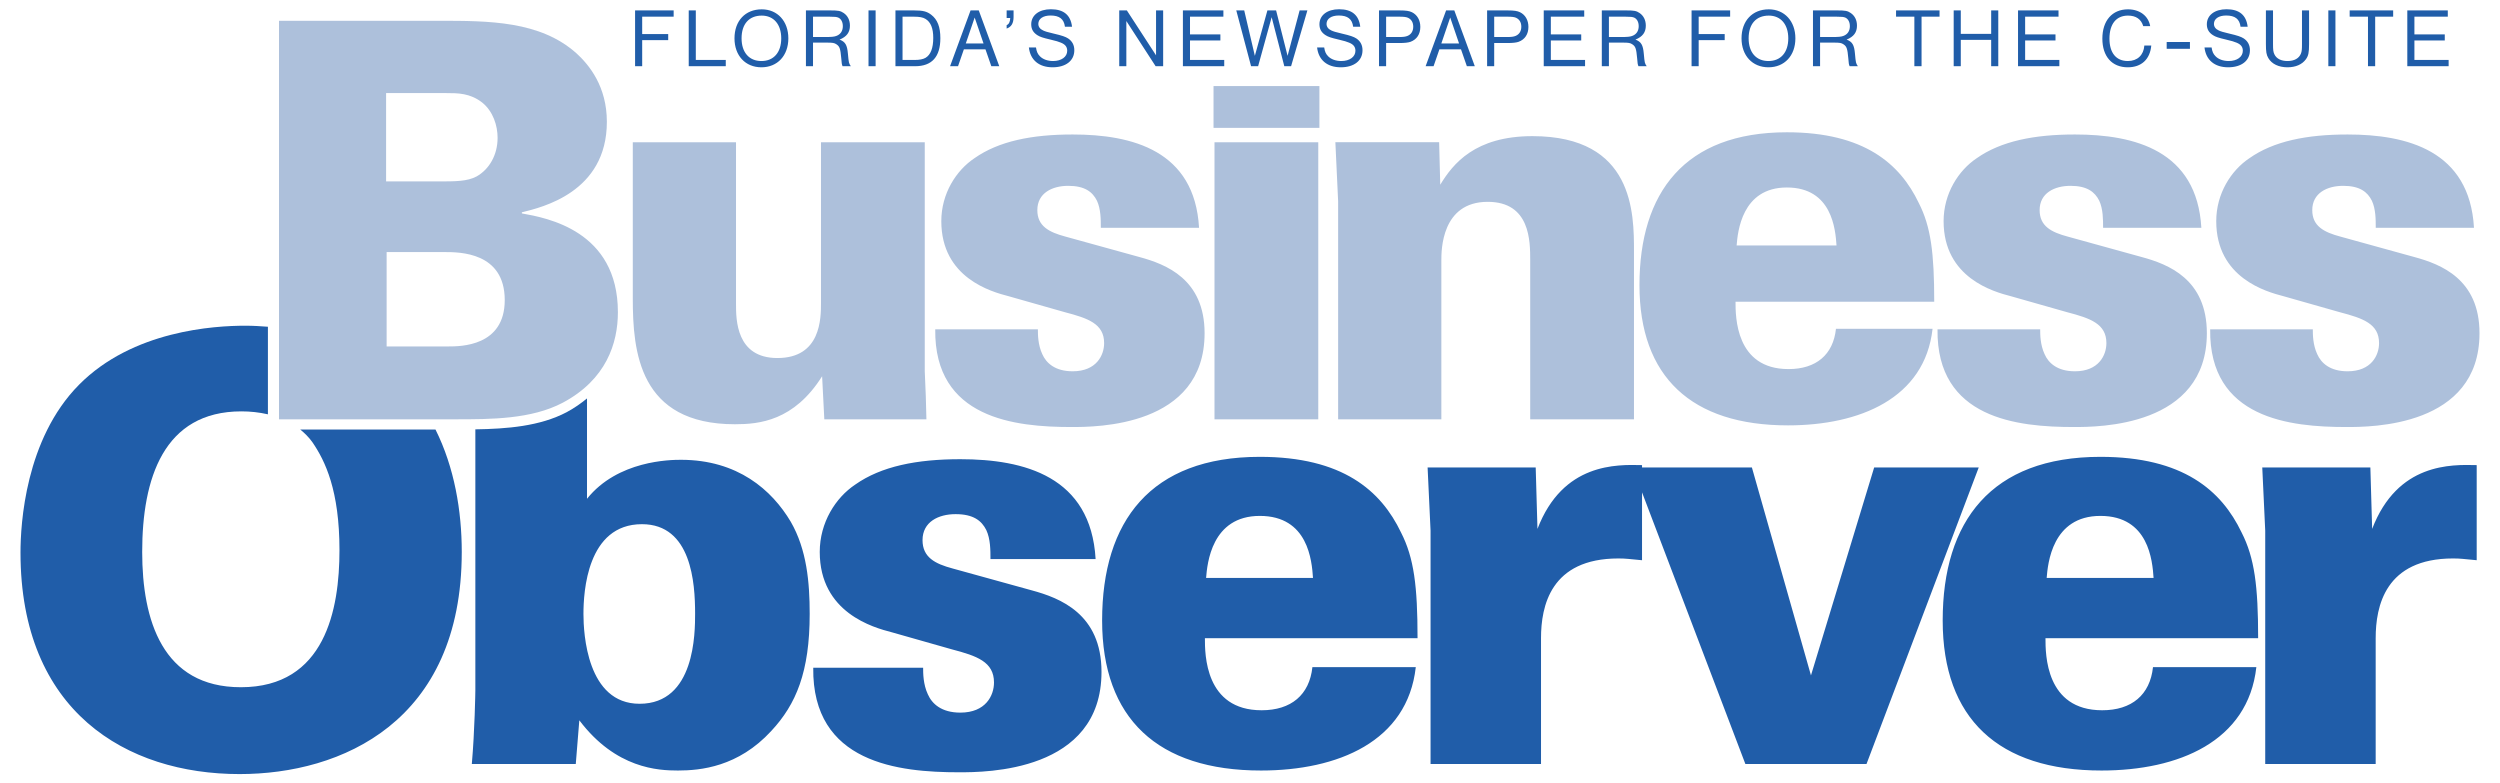
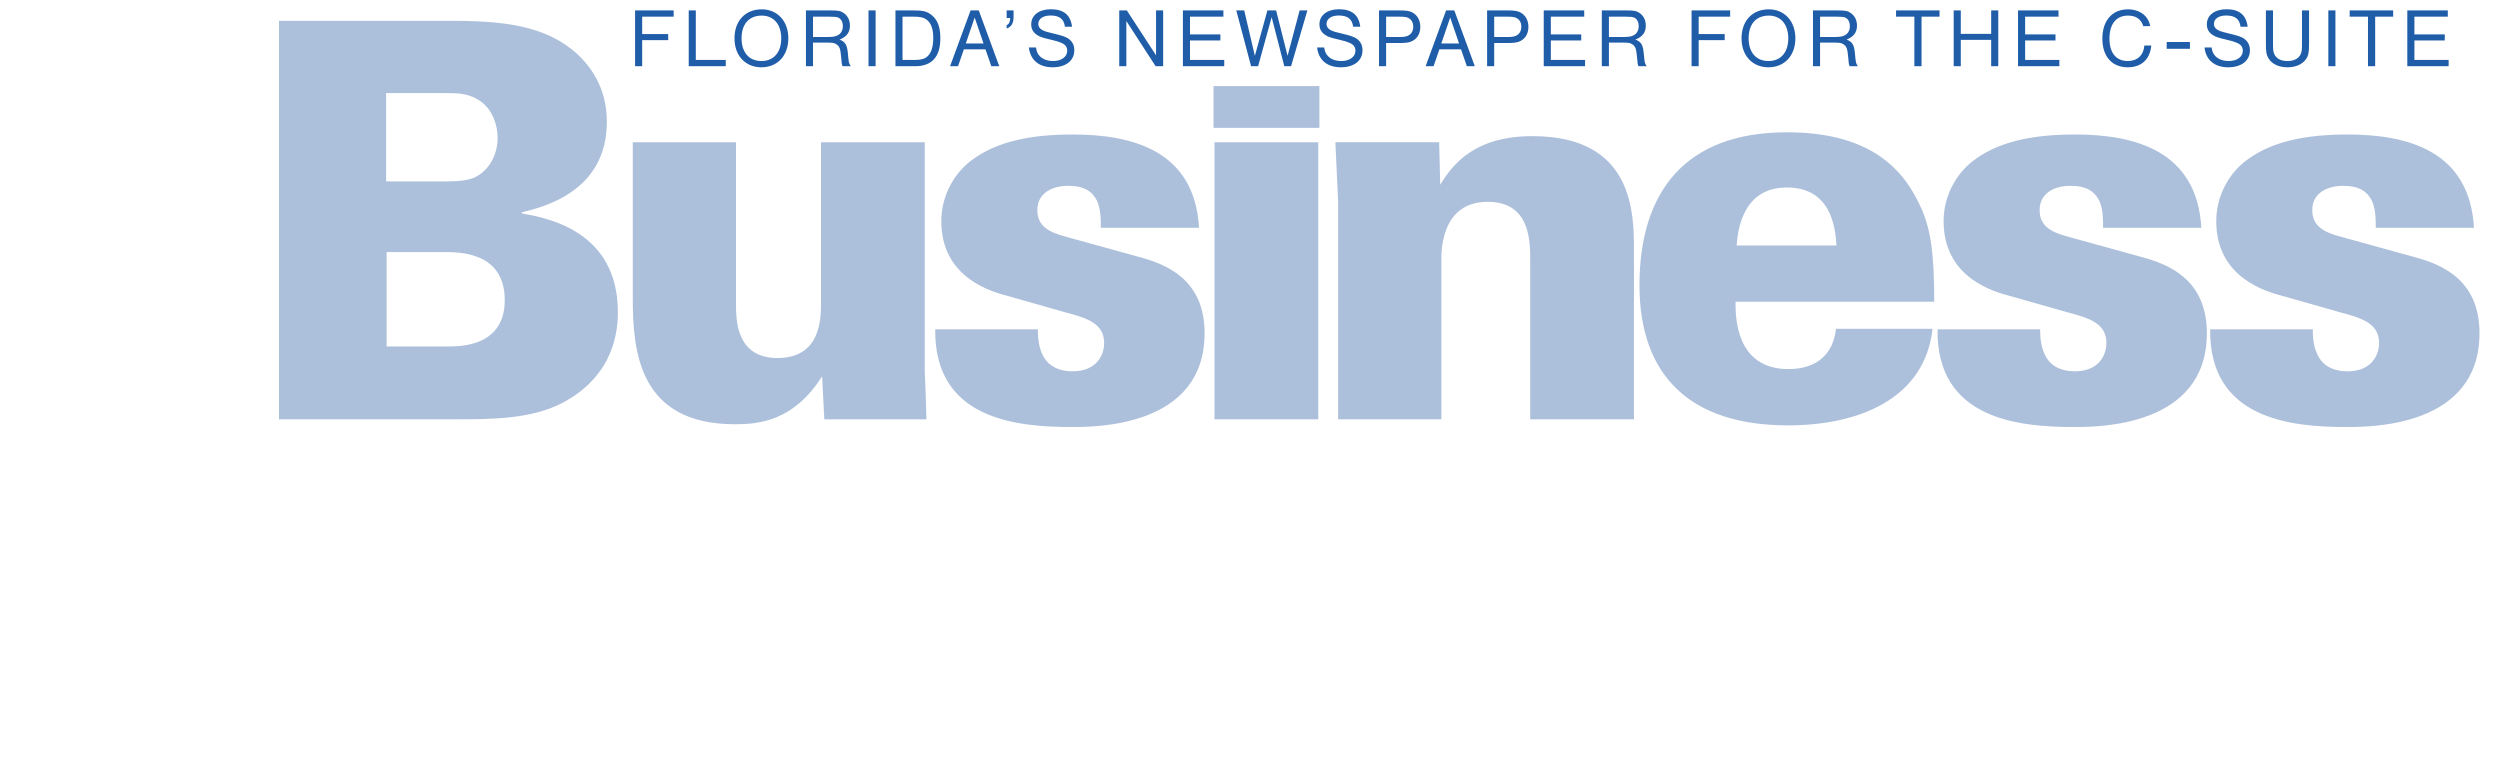
<svg xmlns="http://www.w3.org/2000/svg" xmlns:xlink="http://www.w3.org/1999/xlink" id="Layer_1" x="0px" y="0px" viewBox="0 0 113.3 35.5" xml:space="preserve">
  <g>
    <defs>
      <rect id="SVGID_1_" x="0.929" y="0.419" width="111.442" height="34.662" />
    </defs>
    <clipPath id="SVGID_00000042009085952301902150000012848741303874925716_">
      <use xlink:href="#SVGID_1_" />
    </clipPath>
-     <path clip-path="url(#SVGID_00000042009085952301902150000012848741303874925716_)" fill="#205DA9" d="M20.927,25.014  c0-1.851-0.331-3.827-1.191-5.549h-6.13c0.199,0.162,0.386,0.346,0.548,0.57c0.589,0.857,1.231,2.195,1.231,4.899  c0,2.677-0.642,6.211-4.47,6.211c-3.561,0-4.471-3.052-4.471-6.131c0-3.319,0.964-6.371,4.498-6.371c0.398,0,0.805,0.043,1.2,0.134  v-3.969c-0.329-0.024-0.66-0.047-1.013-0.047c-1.419,0-5.113,0.215-7.549,2.677c-2.437,2.463-2.651,6.319-2.651,7.604  c0,7.2,4.792,10.039,9.932,10.039C15.465,35.081,20.927,32.724,20.927,25.014 M31.502,27.799c0,0.883,0,4.096-2.517,4.096  c-2.382,0-2.543-3.186-2.543-4.07c0-0.99,0.161-4.069,2.651-4.069C31.341,23.756,31.502,26.433,31.502,27.799 M34.955,33.126  c1.125-1.205,1.74-2.677,1.74-5.301c0-1.446-0.133-2.918-0.856-4.176c-0.857-1.445-2.41-2.811-4.98-2.811  c-0.482,0-2.864,0.027-4.256,1.767v-4.548c-0.271,0.221-0.567,0.434-0.923,0.624c-1.214,0.639-2.706,0.755-4.137,0.777v11.821  c0,0.08-0.027,1.82-0.16,3.346h4.711l0.161-1.981c1.66,2.196,3.587,2.276,4.47,2.276C31.742,34.92,33.456,34.759,34.955,33.126   M41.809,24.479c0-0.83,0.723-1.178,1.499-1.178c0.803,0,1.178,0.294,1.392,0.723c0.188,0.402,0.188,0.91,0.188,1.312h4.765  c-0.214-3.748-3.239-4.525-6.131-4.525c-1.981,0-3.587,0.322-4.765,1.152c-0.883,0.589-1.606,1.713-1.606,3.051  c0,2.758,2.436,3.427,3.266,3.641l2.731,0.776c1.124,0.295,1.9,0.563,1.9,1.5c0,0.589-0.374,1.365-1.526,1.365  c-0.856,0-1.284-0.401-1.472-0.83c-0.214-0.455-0.214-0.963-0.214-1.204h-4.98C36.803,34.599,40.738,35,43.469,35  c1.178,0,6.451,0,6.451-4.551c0-2.624-1.874-3.347-3.159-3.694l-3.587-0.991C42.371,25.55,41.809,25.255,41.809,24.479   M54.66,26.192c0.053-0.642,0.24-2.811,2.435-2.811c2.196,0,2.357,2.035,2.41,2.811H54.66z M54.606,28.923h9.637  c0-2.355-0.16-3.64-0.749-4.792c-0.911-1.901-2.651-3.427-6.399-3.427c-4.952,0-7.147,2.918-7.147,7.416  c0,4.444,2.516,6.8,7.201,6.8c3.48,0,6.639-1.312,7.014-4.685h-4.685c-0.134,1.258-0.963,1.954-2.302,1.954  C54.606,32.189,54.606,29.646,54.606,28.923 M84.59,34.625l5.086-13.439h-4.739l-2.864,9.423l-2.677-9.423h-4.979v-0.107  c-1.151-0.027-3.587-0.107-4.739,2.891l-0.08-2.784h-4.899l0.134,2.865v10.574h5.006v-5.702c0-1.446,0.428-3.614,3.507-3.614  c0.348,0,0.482,0.027,1.071,0.08v-3.076l4.684,12.312H84.59z M92.755,26.192c0.053-0.642,0.241-2.811,2.436-2.811  s2.356,2.035,2.409,2.811H92.755z M92.701,28.923h9.638c0-2.355-0.161-3.64-0.75-4.792c-0.91-1.901-2.65-3.427-6.398-3.427  c-4.952,0-7.148,2.918-7.148,7.416c0,4.444,2.517,6.8,7.201,6.8c3.48,0,6.639-1.312,7.014-4.685h-4.684  c-0.135,1.258-0.964,1.954-2.303,1.954C92.701,32.189,92.701,29.646,92.701,28.923 M112.244,25.389v-4.31  c-1.151-0.027-3.587-0.107-4.738,2.891l-0.081-2.784h-4.899l0.134,2.865v10.574h5.006v-5.702c0-1.446,0.428-3.614,3.508-3.614  C111.521,25.309,111.655,25.336,112.244,25.389" />
    <path clip-path="url(#SVGID_00000042009085952301902150000012848741303874925716_)" fill="#ADC0DB" d="M59.744,6.446h-4.703v12.557  h4.703V6.446z M22.875,13.6c0,2.101-2.001,2.101-2.576,2.101h-2.777v-4.277h2.627C20.824,11.424,22.875,11.424,22.875,13.6   M22.551,6.246c0,0.775-0.376,1.425-0.951,1.75c-0.425,0.226-0.951,0.226-1.751,0.226h-2.351V4.219h2.726  c0.526,0,1.076,0,1.626,0.426C22.35,5.045,22.551,5.695,22.551,6.246 M23.651,9.672v-0.05c0.9-0.224,3.852-0.9,3.852-4.102  c0-1.601-0.8-2.576-1.376-3.102c-1.651-1.476-3.977-1.476-6.253-1.476h-7.23v18.061h7.98c1.626,0,3.452,0,4.878-0.751  c1.976-1.05,2.501-2.701,2.501-4.102C28.003,10.448,24.777,9.873,23.651,9.672 M37.358,19.003h4.627  c-0.025-0.976-0.025-1.101-0.075-2.177V6.446h-4.703v7.278c0,0.701,0,2.502-1.976,2.502c-1.875,0-1.875-1.751-1.875-2.451V6.446  h-4.678v7.079c0,2.401,0.275,5.702,4.628,5.702c1.1,0,2.676-0.149,3.952-2.175L37.358,19.003z M47.012,9.522  c0-0.775,0.676-1.1,1.401-1.1c0.751,0,1.101,0.275,1.301,0.675c0.175,0.376,0.175,0.851,0.175,1.226h4.452  c-0.199-3.502-3.026-4.228-5.728-4.228c-1.851,0-3.351,0.301-4.452,1.076c-0.826,0.551-1.501,1.601-1.501,2.852  c0,2.576,2.276,3.201,3.052,3.402l2.551,0.725c1.051,0.275,1.776,0.525,1.776,1.401c0,0.55-0.35,1.276-1.426,1.276  c-0.8,0-1.2-0.376-1.376-0.776c-0.2-0.425-0.2-0.9-0.2-1.125h-4.652c-0.05,4.051,3.627,4.427,6.178,4.427  c1.101,0,6.029,0,6.029-4.253c0-2.451-1.751-3.126-2.952-3.451l-3.352-0.926C47.538,10.523,47.012,10.248,47.012,9.522   M54.997,5.795h4.799V3.902h-4.799V5.795z M69.349,19.003h4.703v-7.605c0-1.726,0-5.228-4.603-5.228  c-2.601,0-3.602,1.252-4.177,2.202l-0.05-1.926h-4.703l0.125,2.676v9.881h4.678v-7.204c0-0.45,0-2.652,2.101-2.652  c1.926,0,1.926,1.776,1.926,2.652V19.003z M78.704,11.123c0.05-0.6,0.225-2.626,2.276-2.626s2.201,1.901,2.251,2.626H78.704z   M78.654,13.675h9.005c0-2.202-0.15-3.402-0.701-4.478c-0.85-1.776-2.476-3.202-5.978-3.202c-4.628,0-6.679,2.727-6.679,6.929  c0,4.152,2.352,6.354,6.729,6.354c3.252,0,6.204-1.226,6.554-4.377h-4.378c-0.125,1.175-0.9,1.826-2.151,1.826  C78.654,16.727,78.654,14.35,78.654,13.675 M92.436,9.522c0-0.775,0.675-1.1,1.4-1.1c0.751,0,1.101,0.275,1.302,0.675  c0.174,0.376,0.174,0.851,0.174,1.226h4.453c-0.2-3.502-3.027-4.228-5.728-4.228c-1.851,0-3.352,0.301-4.453,1.076  c-0.825,0.551-1.5,1.601-1.5,2.852c0,2.576,2.275,3.201,3.051,3.402l2.551,0.725c1.051,0.275,1.776,0.525,1.776,1.401  c0,0.55-0.35,1.276-1.425,1.276c-0.801,0-1.201-0.376-1.376-0.776c-0.2-0.425-0.2-0.9-0.2-1.125h-4.653  c-0.05,4.051,3.627,4.427,6.179,4.427c1.1,0,6.028,0,6.028-4.253c0-2.451-1.751-3.126-2.952-3.451l-3.352-0.926  C92.961,10.523,92.436,10.248,92.436,9.522 M107.669,10.323h4.452c-0.2-3.502-3.026-4.228-5.728-4.228  c-1.851,0-3.352,0.301-4.452,1.076c-0.826,0.551-1.501,1.601-1.501,2.852c0,2.576,2.276,3.201,3.052,3.402l2.551,0.725  c1.051,0.275,1.776,0.525,1.776,1.401c0,0.55-0.35,1.276-1.426,1.276c-0.8,0-1.2-0.376-1.376-0.776c-0.2-0.425-0.2-0.9-0.2-1.125  h-4.652c-0.051,4.051,3.627,4.427,6.178,4.427c1.101,0,6.028,0,6.028-4.253c0-2.451-1.75-3.126-2.951-3.451l-3.352-0.926  c-0.75-0.2-1.276-0.475-1.276-1.201c0-0.775,0.676-1.1,1.401-1.1c0.75,0,1.101,0.275,1.301,0.675  C107.669,9.473,107.669,9.948,107.669,10.323" />
    <path clip-path="url(#SVGID_00000042009085952301902150000012848741303874925716_)" fill="#205DA9" d="M109.421,0.756h1.513V0.472  h-1.835v2.529h1.873V2.717h-1.551V1.833h1.376V1.56h-1.376V0.756z M107.643,0.756h0.815V0.472h-1.971v0.284h0.83v2.245h0.326V0.756  z M105.842,0.472h-0.322v2.529h0.322V0.472z M104.326,0.472v1.513c0,0.261-0.008,0.337-0.046,0.44  c-0.087,0.22-0.3,0.341-0.611,0.341c-0.288,0-0.497-0.106-0.591-0.3c-0.053-0.11-0.065-0.193-0.065-0.481V0.472h-0.322v1.524  c0,0.357,0.023,0.489,0.11,0.637c0.155,0.266,0.47,0.417,0.868,0.417c0.368,0,0.664-0.129,0.834-0.364  c0.114-0.159,0.144-0.299,0.144-0.69V0.472H104.326z M101.864,1.211c-0.064-0.531-0.382-0.792-0.959-0.792  c-0.538,0-0.891,0.273-0.891,0.682c0,0.22,0.091,0.376,0.284,0.497c0.114,0.072,0.236,0.114,0.592,0.197  c0.254,0.061,0.36,0.091,0.467,0.137c0.197,0.079,0.288,0.193,0.288,0.368c0,0.276-0.262,0.466-0.641,0.466  c-0.247,0-0.467-0.08-0.599-0.22c-0.099-0.099-0.148-0.209-0.175-0.394h-0.322c0.065,0.569,0.459,0.898,1.073,0.898  c0.603,0,0.986-0.299,0.986-0.773c0-0.235-0.095-0.41-0.28-0.535c-0.118-0.076-0.281-0.133-0.657-0.22  c-0.276-0.064-0.386-0.099-0.474-0.14c-0.148-0.068-0.22-0.171-0.22-0.3c0-0.231,0.217-0.379,0.554-0.379  c0.402,0,0.607,0.159,0.652,0.508H101.864z M98.194,2.212h1.054v-0.31h-1.054V2.212z M97.447,1.185  c-0.083-0.467-0.474-0.762-1.008-0.762c-0.713,0-1.16,0.511-1.16,1.327c0,0.807,0.435,1.3,1.152,1.3  c0.618,0,1.009-0.36,1.065-0.986h-0.314c-0.031,0.433-0.315,0.702-0.747,0.702c-0.531,0-0.834-0.368-0.834-1.016  c0-0.664,0.307-1.043,0.841-1.043c0.361,0,0.596,0.163,0.69,0.478H97.447z M91.779,0.756h1.513V0.472h-1.835v2.529h1.873V2.717  h-1.551V1.833h1.376V1.56h-1.376V0.756z M88.863,0.472h-0.322v2.529h0.322V1.806h1.377v1.195h0.322V0.472H90.24v1.062h-1.377V0.472  z M87.085,0.756H87.9V0.472h-1.971v0.284h0.83v2.245h0.326V0.756z M82.486,1.678V0.756h0.739c0.247,0,0.334,0.011,0.406,0.042  c0.129,0.06,0.205,0.201,0.205,0.39c0,0.217-0.106,0.376-0.304,0.444c-0.098,0.034-0.212,0.046-0.504,0.046H82.486z M82.486,1.931  h0.622c0.269,0,0.345,0.012,0.443,0.08c0.141,0.095,0.175,0.194,0.213,0.618c0.019,0.251,0.026,0.289,0.061,0.372h0.374  c-0.09-0.133-0.094-0.148-0.132-0.565c-0.034-0.398-0.117-0.542-0.379-0.641c0.326-0.132,0.47-0.33,0.47-0.633  c0-0.247-0.099-0.448-0.284-0.573c-0.14-0.098-0.25-0.117-0.607-0.117h-1.103v2.529h0.322V1.931z M80.162,0.707  c0.542,0,0.883,0.398,0.883,1.031c0,0.637-0.341,1.028-0.899,1.028c-0.557,0-0.898-0.391-0.898-1.028  C79.248,1.09,79.585,0.707,80.162,0.707 M80.162,0.423c-0.748,0-1.236,0.523-1.236,1.315c0,0.782,0.492,1.312,1.22,1.312  c0.729,0,1.221-0.53,1.221-1.312C81.367,0.961,80.875,0.423,80.162,0.423 M76.984,0.756h1.426V0.472h-1.748v2.529h0.322V1.818  h1.179V1.545h-1.179V0.756z M72.916,1.678V0.756h0.739c0.247,0,0.334,0.011,0.406,0.042c0.129,0.06,0.205,0.201,0.205,0.39  c0,0.217-0.106,0.376-0.304,0.444c-0.098,0.034-0.212,0.046-0.504,0.046H72.916z M72.916,1.931h0.622  c0.269,0,0.345,0.012,0.443,0.08c0.141,0.095,0.175,0.194,0.213,0.618c0.019,0.251,0.026,0.289,0.061,0.372h0.374  c-0.091-0.133-0.094-0.148-0.132-0.565c-0.034-0.398-0.118-0.542-0.379-0.641c0.326-0.132,0.47-0.33,0.47-0.633  c0-0.247-0.099-0.448-0.284-0.573c-0.141-0.098-0.251-0.117-0.607-0.117h-1.103v2.529h0.322V1.931z M70.284,0.756h1.513V0.472  h-1.835v2.529h1.873V2.717h-1.551V1.833h1.377V1.56h-1.377V0.756z M67.717,1.678V0.756h0.596c0.209,0,0.319,0.015,0.394,0.049  c0.156,0.072,0.239,0.213,0.239,0.406c0,0.197-0.091,0.345-0.254,0.414c-0.087,0.038-0.197,0.053-0.387,0.053H67.717z M67.717,1.95  h0.615c0.216,0,0.394-0.019,0.493-0.056c0.284-0.106,0.443-0.345,0.443-0.675c0-0.304-0.14-0.546-0.379-0.664  c-0.121-0.06-0.273-0.083-0.565-0.083h-0.928v2.529h0.321V1.95z M65.321,1.97l0.402-1.176l0.402,1.176H65.321z M65.234,2.235h0.978  l0.266,0.766h0.36l-0.929-2.529h-0.372l-0.928,2.529h0.36L65.234,2.235z M62.819,1.678V0.756h0.595  c0.209,0,0.319,0.015,0.395,0.049c0.155,0.072,0.239,0.213,0.239,0.406c0,0.197-0.091,0.345-0.255,0.414  c-0.087,0.038-0.197,0.053-0.386,0.053H62.819z M62.819,1.95h0.614c0.216,0,0.395-0.019,0.493-0.056  c0.284-0.106,0.443-0.345,0.443-0.675c0-0.304-0.14-0.546-0.378-0.664c-0.122-0.06-0.273-0.083-0.565-0.083h-0.929v2.529h0.322  V1.95z M61.647,1.211c-0.064-0.531-0.382-0.792-0.959-0.792c-0.539,0-0.891,0.273-0.891,0.682c0,0.22,0.091,0.376,0.284,0.497  c0.114,0.072,0.235,0.114,0.592,0.197c0.254,0.061,0.36,0.091,0.466,0.137c0.198,0.079,0.289,0.193,0.289,0.368  c0,0.276-0.262,0.466-0.641,0.466c-0.247,0-0.467-0.08-0.6-0.22c-0.098-0.099-0.147-0.209-0.174-0.394h-0.322  c0.065,0.569,0.458,0.898,1.073,0.898c0.603,0,0.985-0.299,0.985-0.773c0-0.235-0.094-0.41-0.28-0.535  c-0.117-0.076-0.28-0.133-0.656-0.22c-0.277-0.064-0.387-0.099-0.474-0.14c-0.148-0.068-0.22-0.171-0.22-0.3  c0-0.231,0.216-0.379,0.554-0.379c0.402,0,0.607,0.159,0.652,0.508H61.647z M56.388,0.472h-0.36l0.671,2.529h0.319l0.614-2.222  l0.573,2.222h0.307l0.739-2.529h-0.352l-0.546,2.059l-0.52-2.059h-0.394L56.87,2.531L56.388,0.472z M53.931,0.756h1.513V0.472  h-1.835v2.529h1.873V2.717h-1.551V1.833h1.377V1.56h-1.377V0.756z M51.069,0.472h-0.345v2.529h0.322V0.953l1.327,2.048h0.341V0.472  h-0.322v2.036L51.069,0.472z M48.585,1.211c-0.064-0.531-0.382-0.792-0.959-0.792c-0.538,0-0.891,0.273-0.891,0.682  c0,0.22,0.091,0.376,0.284,0.497c0.114,0.072,0.235,0.114,0.592,0.197c0.254,0.061,0.36,0.091,0.467,0.137  c0.197,0.079,0.288,0.193,0.288,0.368c0,0.276-0.262,0.466-0.641,0.466c-0.247,0-0.467-0.08-0.6-0.22  c-0.098-0.099-0.147-0.209-0.174-0.394h-0.322c0.065,0.569,0.459,0.898,1.073,0.898c0.603,0,0.986-0.299,0.986-0.773  c0-0.235-0.095-0.41-0.281-0.535c-0.117-0.076-0.28-0.133-0.656-0.22c-0.277-0.064-0.387-0.099-0.474-0.14  c-0.148-0.068-0.22-0.171-0.22-0.3c0-0.231,0.216-0.379,0.554-0.379c0.402,0,0.607,0.159,0.652,0.508H48.585z M45.621,0.472v0.345  h0.162c-0.003,0.17-0.06,0.284-0.162,0.322v0.155c0.212-0.072,0.314-0.238,0.314-0.527V0.472H45.621z M43.77,1.97l0.402-1.176  l0.402,1.176H43.77z M43.683,2.235h0.978l0.266,0.766h0.36l-0.929-2.529h-0.372l-0.929,2.529h0.361L43.683,2.235z M40.903,2.717  V0.756h0.509c0.265,0,0.417,0.03,0.534,0.102c0.236,0.145,0.349,0.425,0.349,0.858c0,0.466-0.117,0.769-0.352,0.906  c-0.114,0.064-0.273,0.095-0.49,0.095H40.903z M40.582,3.001h0.89c0.763,0,1.145-0.425,1.145-1.27c0-0.509-0.128-0.842-0.413-1.062  c-0.197-0.151-0.371-0.197-0.777-0.197h-0.845V3.001z M39.683,0.472h-0.322v2.529h0.322V0.472z M36.846,1.678V0.756h0.74  c0.247,0,0.334,0.011,0.406,0.042c0.129,0.06,0.205,0.201,0.205,0.39c0,0.217-0.106,0.376-0.304,0.444  c-0.098,0.034-0.212,0.046-0.504,0.046H36.846z M36.846,1.931h0.623c0.269,0,0.345,0.012,0.443,0.08  c0.141,0.095,0.175,0.194,0.213,0.618c0.019,0.251,0.026,0.289,0.06,0.372h0.375c-0.091-0.133-0.094-0.148-0.132-0.565  c-0.034-0.398-0.118-0.542-0.379-0.641c0.326-0.132,0.47-0.33,0.47-0.633c0-0.247-0.099-0.448-0.284-0.573  c-0.141-0.098-0.251-0.117-0.607-0.117h-1.103v2.529h0.321V1.931z M34.522,0.707c0.543,0,0.884,0.398,0.884,1.031  c0,0.637-0.341,1.028-0.899,1.028c-0.557,0-0.899-0.391-0.899-1.028C33.608,1.09,33.946,0.707,34.522,0.707 M34.522,0.423  c-0.747,0-1.235,0.523-1.235,1.315c0,0.782,0.492,1.312,1.22,1.312c0.728,0,1.221-0.53,1.221-1.312  C35.728,0.961,35.235,0.423,34.522,0.423 M31.534,0.472h-0.321v2.529h1.679V2.717h-1.358V0.472z M29.104,0.756h1.426V0.472h-1.748  v2.529h0.322V1.818h1.179V1.545h-1.179V0.756z" />
  </g>
</svg>